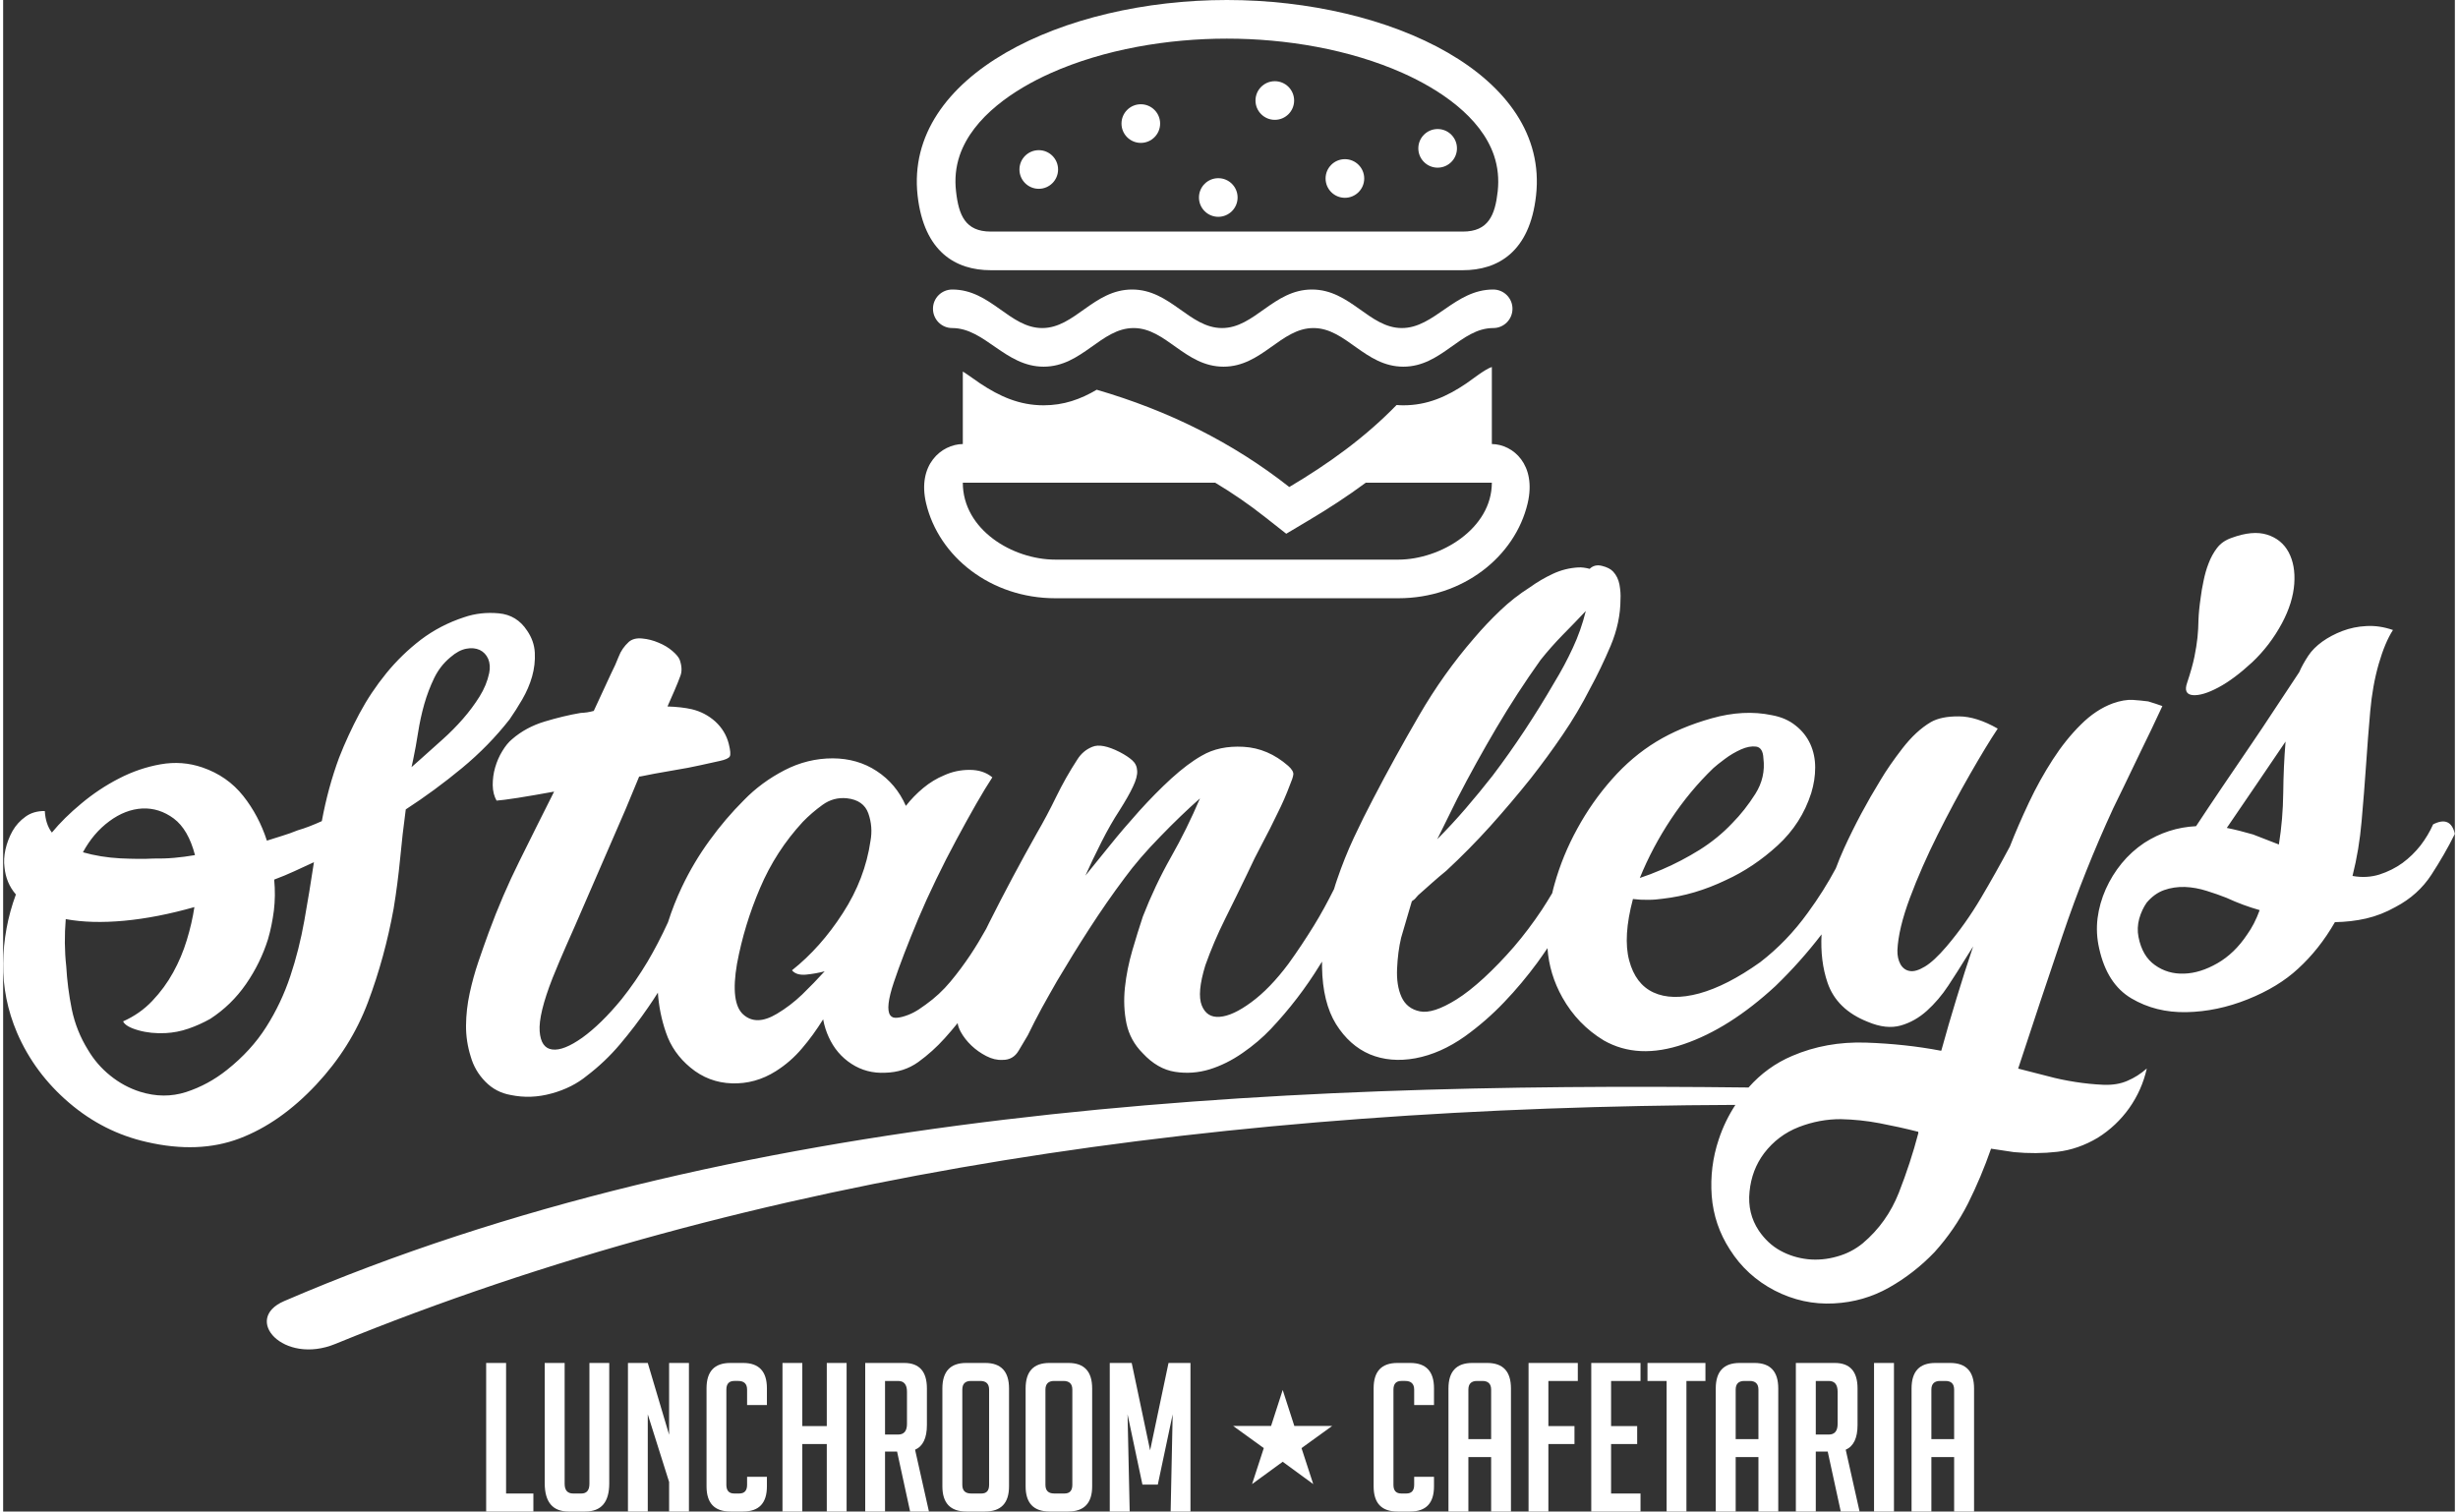
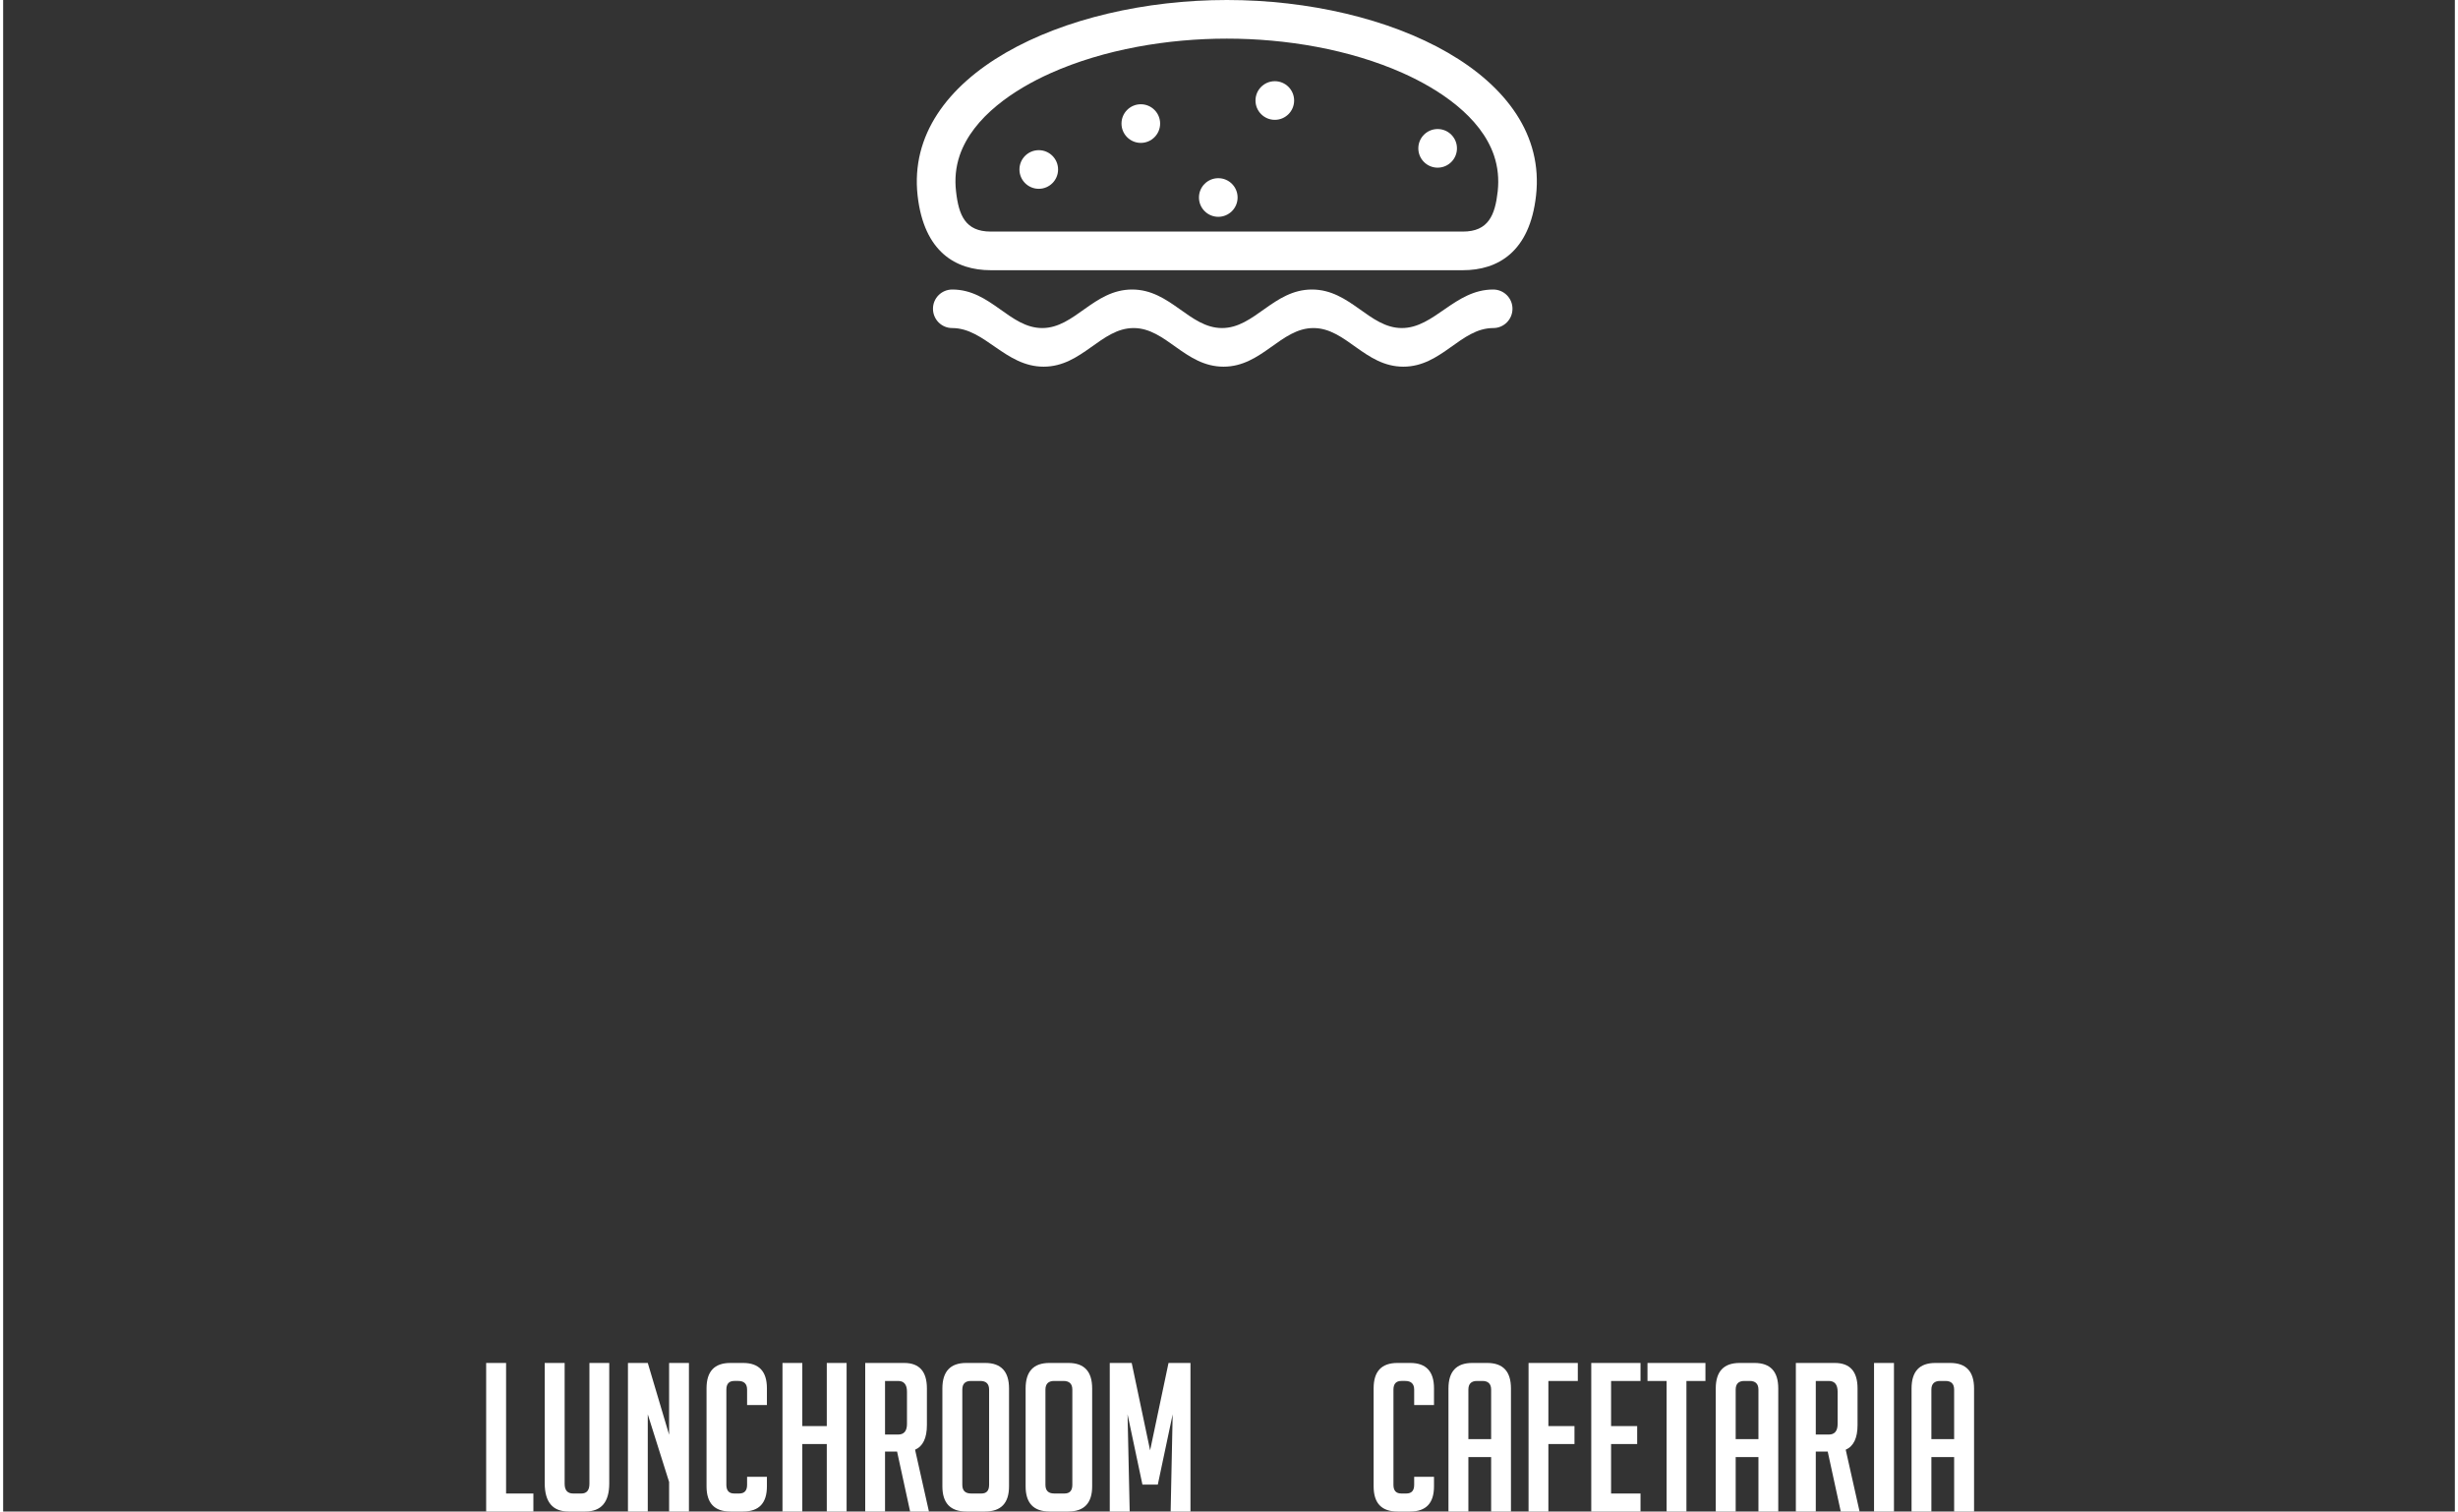
<svg xmlns="http://www.w3.org/2000/svg" xml:space="preserve" width="200px" height="123px" version="1.1" style="shape-rendering:geometricPrecision; text-rendering:geometricPrecision; image-rendering:optimizeQuality; fill-rule:evenodd; clip-rule:evenodd" viewBox="0 0 24.242 14.947">
  <rect x="0" y="0" width="24.242" height="14.947" fill="#333333" stroke="none" />
  <defs>
    <style type="text/css">
   
    .fil1 {fill:white}
    .fil0 {fill:white;fill-rule:nonzero}
   
  </style>
  </defs>
  <g id="Laag_x0020_1">
    <g id="_2865124620384">
-       <path class="fil0" d="M22.568 7.333c-0.09,0.132 -0.185,0.272 -0.285,0.42 -0.1,0.148 -0.198,0.292 -0.296,0.434 0.084,0.017 0.171,0.039 0.26,0.065l0.255 0.099c0.027,-0.169 0.041,-0.338 0.043,-0.51 0.002,-0.171 0.009,-0.341 0.023,-0.508zm-0.381 1.91c0.049,-0.068 0.091,-0.149 0.125,-0.243 -0.107,-0.03 -0.216,-0.07 -0.329,-0.122 -0.058,-0.023 -0.123,-0.046 -0.194,-0.068 -0.072,-0.023 -0.144,-0.036 -0.216,-0.039 -0.073,-0.002 -0.142,0.008 -0.206,0.031 -0.065,0.023 -0.122,0.065 -0.172,0.124 -0.032,0.046 -0.057,0.099 -0.074,0.159 -0.016,0.06 -0.019,0.121 -0.007,0.181 0.025,0.127 0.079,0.219 0.163,0.278 0.084,0.06 0.18,0.088 0.288,0.084 0.107,-0.003 0.217,-0.038 0.33,-0.103 0.113,-0.065 0.21,-0.159 0.292,-0.282zm1.443 -3.013c-0.053,0.082 -0.1,0.194 -0.141,0.336 -0.041,0.143 -0.069,0.299 -0.084,0.469 -0.015,0.17 -0.029,0.347 -0.041,0.529 -0.013,0.183 -0.027,0.369 -0.044,0.556 -0.016,0.188 -0.046,0.368 -0.09,0.542 0.093,0.017 0.182,0.012 0.266,-0.014 0.084,-0.027 0.16,-0.065 0.228,-0.114 0.068,-0.05 0.127,-0.108 0.179,-0.174 0.051,-0.067 0.092,-0.136 0.124,-0.208 0.115,-0.059 0.187,-0.027 0.215,0.094 -0.067,0.136 -0.145,0.27 -0.232,0.404 -0.087,0.134 -0.206,0.241 -0.355,0.319 -0.094,0.053 -0.191,0.091 -0.291,0.114 -0.1,0.023 -0.202,0.034 -0.308,0.036 -0.104,0.181 -0.226,0.334 -0.364,0.46 -0.13,0.121 -0.296,0.222 -0.498,0.303 -0.202,0.081 -0.404,0.123 -0.606,0.127 -0.202,0.004 -0.383,-0.041 -0.544,-0.136 -0.161,-0.095 -0.267,-0.259 -0.319,-0.494 -0.023,-0.1 -0.028,-0.199 -0.016,-0.299 0.013,-0.099 0.04,-0.195 0.081,-0.287 0.041,-0.092 0.094,-0.178 0.158,-0.256 0.064,-0.078 0.138,-0.145 0.223,-0.202 0.157,-0.101 0.328,-0.156 0.512,-0.165 0.081,-0.123 0.167,-0.251 0.256,-0.383 0.09,-0.132 0.18,-0.264 0.269,-0.396 0.09,-0.132 0.177,-0.262 0.26,-0.389 0.083,-0.127 0.162,-0.246 0.235,-0.355 0.023,-0.054 0.054,-0.108 0.09,-0.163 0.033,-0.05 0.079,-0.096 0.138,-0.139 0.059,-0.042 0.125,-0.077 0.198,-0.105 0.074,-0.028 0.153,-0.045 0.238,-0.049 0.086,-0.005 0.173,0.008 0.263,0.039zm-2.035 0.521c0.034,-0.102 0.058,-0.188 0.072,-0.257 0.014,-0.069 0.024,-0.132 0.03,-0.189 0.006,-0.058 0.009,-0.116 0.01,-0.175 0.002,-0.06 0.009,-0.134 0.022,-0.222 0.006,-0.049 0.015,-0.103 0.028,-0.163 0.012,-0.06 0.028,-0.118 0.05,-0.174 0.021,-0.056 0.049,-0.107 0.084,-0.153 0.035,-0.045 0.082,-0.078 0.143,-0.099 0.138,-0.051 0.255,-0.062 0.351,-0.032 0.096,0.03 0.167,0.088 0.213,0.173 0.046,0.086 0.065,0.19 0.056,0.314 -0.009,0.123 -0.049,0.253 -0.121,0.388 -0.08,0.149 -0.179,0.278 -0.296,0.388 -0.118,0.109 -0.228,0.192 -0.333,0.248 -0.105,0.056 -0.189,0.081 -0.253,0.076 -0.064,-0.006 -0.083,-0.047 -0.056,-0.123zm-19.698 1.705c-0.044,-0.169 -0.114,-0.29 -0.21,-0.362 -0.096,-0.071 -0.2,-0.104 -0.311,-0.099 -0.112,0.006 -0.221,0.048 -0.326,0.126 -0.106,0.078 -0.193,0.181 -0.261,0.307 0.116,0.033 0.239,0.053 0.369,0.06 0.13,0.006 0.238,0.007 0.326,0.002 0.07,0.001 0.139,-0.001 0.207,-0.007 0.068,-0.006 0.136,-0.015 0.206,-0.027zm2.141 -0.87l0.095 -0.084c0.067,-0.061 0.137,-0.124 0.211,-0.189 0.073,-0.065 0.141,-0.134 0.203,-0.205 0.062,-0.071 0.116,-0.144 0.163,-0.219 0.047,-0.075 0.079,-0.153 0.096,-0.233 0.011,-0.053 0.007,-0.1 -0.01,-0.141 -0.018,-0.04 -0.046,-0.07 -0.084,-0.088 -0.038,-0.017 -0.082,-0.022 -0.132,-0.012 -0.05,0.009 -0.103,0.037 -0.157,0.084 -0.068,0.056 -0.121,0.124 -0.161,0.206 -0.039,0.081 -0.072,0.167 -0.098,0.258 -0.026,0.092 -0.046,0.185 -0.061,0.28 -0.015,0.095 -0.031,0.185 -0.049,0.27l-0.016 0.073zm-2.147 1.384c-0.247,0.07 -0.478,0.115 -0.694,0.135 -0.217,0.02 -0.409,0.015 -0.578,-0.016 -0.013,0.159 -0.012,0.315 0.005,0.467 0.008,0.141 0.026,0.282 0.055,0.426 0.03,0.143 0.083,0.276 0.16,0.4 0.058,0.098 0.131,0.183 0.221,0.255 0.089,0.072 0.187,0.125 0.294,0.159 0.157,0.049 0.308,0.05 0.455,0.003 0.147,-0.048 0.281,-0.121 0.404,-0.219 0.16,-0.127 0.29,-0.269 0.389,-0.426 0.099,-0.156 0.178,-0.323 0.237,-0.5 0.059,-0.176 0.105,-0.36 0.139,-0.55 0.034,-0.191 0.066,-0.384 0.095,-0.578 -0.064,0.029 -0.128,0.059 -0.193,0.089 -0.064,0.03 -0.131,0.057 -0.2,0.083 0.01,0.105 0.009,0.207 -0.003,0.306 -0.013,0.1 -0.032,0.194 -0.058,0.283 -0.049,0.156 -0.121,0.304 -0.217,0.443 -0.096,0.139 -0.214,0.254 -0.354,0.345 -0.068,0.038 -0.14,0.071 -0.216,0.097 -0.075,0.026 -0.15,0.04 -0.225,0.044 -0.096,0.005 -0.187,-0.004 -0.271,-0.028 -0.085,-0.024 -0.135,-0.054 -0.15,-0.088 0.112,-0.05 0.208,-0.117 0.289,-0.203 0.081,-0.085 0.15,-0.179 0.206,-0.281 0.056,-0.101 0.101,-0.208 0.135,-0.32 0.034,-0.111 0.059,-0.22 0.075,-0.326zm-1.479 -0.95c0.005,0.087 0.028,0.158 0.07,0.213 0.079,-0.096 0.176,-0.192 0.292,-0.288 0.115,-0.096 0.239,-0.179 0.372,-0.247 0.133,-0.069 0.27,-0.115 0.411,-0.14 0.141,-0.025 0.279,-0.015 0.413,0.031 0.166,0.057 0.3,0.151 0.404,0.282 0.103,0.13 0.181,0.278 0.234,0.442 0.051,-0.016 0.102,-0.032 0.152,-0.048 0.05,-0.015 0.1,-0.033 0.152,-0.054 0.073,-0.021 0.153,-0.052 0.239,-0.091 0.041,-0.222 0.098,-0.431 0.171,-0.628 0.058,-0.148 0.125,-0.293 0.201,-0.436 0.076,-0.142 0.165,-0.275 0.266,-0.399 0.101,-0.124 0.215,-0.234 0.341,-0.331 0.127,-0.096 0.27,-0.171 0.43,-0.223 0.108,-0.037 0.221,-0.049 0.341,-0.038 0.119,0.011 0.212,0.068 0.279,0.17 0.047,0.068 0.073,0.141 0.077,0.22 0.004,0.079 -0.005,0.157 -0.027,0.235 -0.022,0.078 -0.055,0.153 -0.097,0.226 -0.042,0.072 -0.084,0.138 -0.125,0.197 -0.136,0.174 -0.293,0.335 -0.472,0.483 -0.179,0.148 -0.364,0.284 -0.555,0.408 -0.022,0.163 -0.041,0.327 -0.056,0.49 -0.016,0.164 -0.037,0.327 -0.064,0.491 -0.058,0.319 -0.142,0.628 -0.254,0.926 -0.112,0.298 -0.282,0.569 -0.511,0.814 -0.237,0.253 -0.49,0.431 -0.759,0.533 -0.269,0.102 -0.575,0.114 -0.917,0.035 -0.284,-0.064 -0.54,-0.193 -0.768,-0.388 -0.227,-0.194 -0.399,-0.425 -0.514,-0.691 -0.095,-0.223 -0.141,-0.452 -0.138,-0.687 0.003,-0.236 0.045,-0.463 0.126,-0.682 -0.066,-0.076 -0.103,-0.166 -0.113,-0.271 -0.007,-0.052 -0.004,-0.111 0.01,-0.175 0.015,-0.064 0.038,-0.125 0.07,-0.182 0.032,-0.056 0.075,-0.103 0.128,-0.141 0.052,-0.038 0.116,-0.057 0.191,-0.056zm16.498 -0.424c-0.155,0.149 -0.294,0.317 -0.418,0.503 -0.124,0.187 -0.227,0.381 -0.309,0.583 0.065,-0.021 0.138,-0.049 0.22,-0.084 0.128,-0.055 0.252,-0.12 0.371,-0.194 0.119,-0.075 0.227,-0.162 0.323,-0.264 0.083,-0.084 0.159,-0.18 0.228,-0.289 0.069,-0.109 0.096,-0.227 0.08,-0.353 -0.003,-0.07 -0.027,-0.108 -0.071,-0.115 -0.045,-0.006 -0.095,0.003 -0.151,0.028 -0.055,0.025 -0.109,0.056 -0.159,0.094 -0.051,0.038 -0.089,0.068 -0.114,0.091zm-13.626 5.694c-0.512,0.21 -0.922,-0.245 -0.505,-0.424 4.441,-1.912 9.727,-2.168 14.479,-2.112 0.121,-0.137 0.265,-0.242 0.433,-0.313 0.224,-0.096 0.465,-0.139 0.725,-0.131 0.259,0.009 0.507,0.035 0.742,0.08l0.006 0c0.048,-0.174 0.098,-0.347 0.151,-0.519 0.052,-0.172 0.107,-0.342 0.164,-0.512l-0.073 0.116c-0.053,0.086 -0.11,0.177 -0.173,0.272 -0.063,0.096 -0.134,0.178 -0.211,0.248 -0.078,0.07 -0.164,0.119 -0.259,0.146 -0.096,0.027 -0.204,0.015 -0.325,-0.036 -0.206,-0.081 -0.339,-0.211 -0.399,-0.388 -0.049,-0.143 -0.068,-0.302 -0.059,-0.477 -0.139,0.181 -0.291,0.352 -0.456,0.511 -0.302,0.279 -0.604,0.471 -0.906,0.574 -0.302,0.104 -0.566,0.092 -0.792,-0.037 -0.173,-0.105 -0.308,-0.246 -0.408,-0.423 -0.087,-0.155 -0.136,-0.318 -0.148,-0.489 -0.032,0.048 -0.066,0.095 -0.1,0.143 -0.101,0.137 -0.21,0.268 -0.329,0.392 -0.119,0.125 -0.248,0.237 -0.387,0.337 -0.161,0.114 -0.324,0.186 -0.49,0.217 -0.165,0.03 -0.315,0.017 -0.45,-0.039 -0.134,-0.057 -0.246,-0.157 -0.335,-0.299 -0.088,-0.143 -0.134,-0.33 -0.138,-0.563 0,-0.018 0,-0.036 0,-0.055l-0.021 0.033c-0.141,0.23 -0.304,0.441 -0.487,0.635 -0.079,0.083 -0.171,0.162 -0.277,0.235 -0.106,0.074 -0.215,0.128 -0.328,0.163 -0.112,0.034 -0.226,0.042 -0.341,0.024 -0.115,-0.018 -0.222,-0.079 -0.319,-0.184 -0.084,-0.084 -0.137,-0.182 -0.161,-0.295 -0.023,-0.113 -0.028,-0.231 -0.015,-0.355 0.013,-0.123 0.038,-0.245 0.073,-0.366 0.035,-0.12 0.07,-0.232 0.104,-0.335 0.078,-0.201 0.17,-0.396 0.276,-0.584 0.107,-0.188 0.203,-0.383 0.289,-0.585 -0.122,0.108 -0.253,0.233 -0.392,0.377 -0.14,0.143 -0.257,0.279 -0.351,0.407 -0.123,0.164 -0.239,0.332 -0.349,0.502 -0.11,0.17 -0.217,0.344 -0.322,0.521 -0.052,0.09 -0.102,0.18 -0.151,0.268 -0.048,0.088 -0.093,0.177 -0.137,0.267 -0.024,0.041 -0.054,0.092 -0.091,0.153 -0.036,0.061 -0.089,0.092 -0.16,0.091 -0.052,0.003 -0.106,-0.01 -0.16,-0.038 -0.054,-0.028 -0.103,-0.062 -0.147,-0.104 -0.044,-0.042 -0.079,-0.087 -0.106,-0.136 -0.016,-0.031 -0.027,-0.059 -0.03,-0.086 -0.041,0.051 -0.084,0.101 -0.128,0.15 -0.079,0.088 -0.166,0.166 -0.261,0.235 -0.095,0.068 -0.204,0.103 -0.327,0.106 -0.123,0.006 -0.234,-0.023 -0.334,-0.088 -0.1,-0.065 -0.175,-0.154 -0.225,-0.265 -0.024,-0.052 -0.043,-0.11 -0.055,-0.175 -0.065,0.104 -0.134,0.2 -0.209,0.287 -0.074,0.088 -0.16,0.163 -0.258,0.225 -0.136,0.086 -0.281,0.126 -0.435,0.121 -0.154,-0.005 -0.291,-0.057 -0.41,-0.156 -0.115,-0.095 -0.196,-0.21 -0.242,-0.346 -0.045,-0.13 -0.071,-0.262 -0.08,-0.395 -0.03,0.048 -0.062,0.096 -0.095,0.144 -0.087,0.127 -0.181,0.25 -0.28,0.367 -0.099,0.117 -0.208,0.22 -0.326,0.31 -0.097,0.08 -0.214,0.139 -0.35,0.176 -0.137,0.038 -0.271,0.043 -0.405,0.015 -0.097,-0.017 -0.181,-0.061 -0.25,-0.132 -0.07,-0.071 -0.118,-0.154 -0.145,-0.249 -0.031,-0.099 -0.047,-0.202 -0.046,-0.307 0.001,-0.106 0.013,-0.212 0.036,-0.318 0.023,-0.107 0.052,-0.211 0.086,-0.311 0.034,-0.101 0.069,-0.198 0.103,-0.292 0.089,-0.242 0.19,-0.477 0.303,-0.704 0.113,-0.228 0.227,-0.457 0.343,-0.687 -0.135,0.025 -0.255,0.045 -0.36,0.062 -0.104,0.016 -0.174,0.025 -0.209,0.027 -0.024,-0.042 -0.037,-0.093 -0.038,-0.153 0,-0.059 0.007,-0.117 0.024,-0.175 0.017,-0.058 0.04,-0.112 0.071,-0.162 0.03,-0.05 0.062,-0.089 0.096,-0.117 0.092,-0.08 0.2,-0.138 0.323,-0.175 0.123,-0.037 0.242,-0.066 0.355,-0.085 0.022,-0.001 0.044,-0.003 0.065,-0.006 0.022,-0.004 0.044,-0.008 0.065,-0.014l0.172 -0.371c0.028,-0.054 0.052,-0.109 0.074,-0.165 0.021,-0.056 0.055,-0.105 0.101,-0.147 0.033,-0.028 0.078,-0.039 0.133,-0.033 0.055,0.005 0.109,0.019 0.16,0.041 0.052,0.021 0.097,0.048 0.136,0.081 0.039,0.033 0.064,0.063 0.074,0.089 0.021,0.06 0.023,0.112 0.008,0.154 -0.015,0.043 -0.035,0.091 -0.058,0.145l-0.071 0.162c0.093,0.003 0.172,0.012 0.239,0.027 0.089,0.021 0.167,0.062 0.234,0.122 0.066,0.061 0.111,0.134 0.133,0.221 0.016,0.065 0.02,0.106 0.01,0.124 -0.01,0.018 -0.044,0.033 -0.1,0.045 -0.052,0.012 -0.117,0.026 -0.195,0.043 -0.078,0.017 -0.157,0.033 -0.235,0.045 -0.078,0.013 -0.15,0.026 -0.216,0.038 -0.065,0.012 -0.11,0.021 -0.136,0.027l-0.014 0.001 -0.134 0.323 -0.5 1.152c-0.015,0.036 -0.045,0.103 -0.088,0.199 -0.043,0.097 -0.088,0.204 -0.135,0.32 -0.093,0.238 -0.135,0.413 -0.127,0.524 0.008,0.112 0.05,0.172 0.125,0.181 0.075,0.01 0.174,-0.03 0.297,-0.117 0.122,-0.088 0.252,-0.214 0.388,-0.38 0.095,-0.119 0.18,-0.243 0.257,-0.372 0.068,-0.115 0.136,-0.245 0.202,-0.389 0.038,-0.12 0.084,-0.236 0.138,-0.35 0.077,-0.162 0.168,-0.315 0.273,-0.459 0.104,-0.144 0.217,-0.276 0.338,-0.397 0.116,-0.12 0.251,-0.219 0.402,-0.297 0.152,-0.079 0.312,-0.118 0.478,-0.118 0.163,0.001 0.308,0.042 0.435,0.126 0.127,0.083 0.224,0.198 0.288,0.344 0.05,-0.064 0.107,-0.123 0.172,-0.177 0.065,-0.054 0.135,-0.096 0.208,-0.126 0.077,-0.035 0.16,-0.053 0.25,-0.053 0.09,0 0.165,0.024 0.225,0.074 -0.045,0.068 -0.098,0.156 -0.161,0.265 -0.062,0.109 -0.127,0.226 -0.195,0.353 -0.068,0.126 -0.135,0.257 -0.2,0.392 -0.066,0.136 -0.124,0.264 -0.175,0.385 -0.105,0.251 -0.186,0.462 -0.243,0.632 -0.057,0.17 -0.069,0.278 -0.036,0.325 0.015,0.021 0.038,0.029 0.071,0.025 0.033,-0.003 0.068,-0.013 0.107,-0.028 0.039,-0.015 0.074,-0.034 0.106,-0.055 0.032,-0.022 0.054,-0.037 0.066,-0.046 0.094,-0.067 0.175,-0.143 0.245,-0.227 0.071,-0.085 0.136,-0.173 0.197,-0.264 0.055,-0.083 0.107,-0.169 0.157,-0.259 0.009,-0.019 0.018,-0.038 0.028,-0.057 0.153,-0.305 0.31,-0.599 0.471,-0.885 0.068,-0.117 0.133,-0.239 0.194,-0.365 0.062,-0.127 0.131,-0.249 0.208,-0.367 0.037,-0.059 0.086,-0.101 0.149,-0.126 0.062,-0.026 0.152,-0.008 0.269,0.051 0.054,0.028 0.096,0.056 0.126,0.083 0.03,0.027 0.046,0.061 0.048,0.103 0.003,0.041 -0.011,0.093 -0.041,0.156 -0.029,0.063 -0.075,0.143 -0.135,0.238 -0.057,0.087 -0.117,0.191 -0.178,0.312 -0.062,0.122 -0.114,0.233 -0.158,0.331 0.066,-0.082 0.146,-0.181 0.239,-0.295 0.092,-0.115 0.191,-0.23 0.294,-0.345 0.104,-0.115 0.209,-0.222 0.316,-0.32 0.107,-0.097 0.207,-0.173 0.301,-0.226 0.115,-0.068 0.253,-0.097 0.414,-0.088 0.161,0.009 0.308,0.072 0.441,0.188 0.037,0.033 0.054,0.062 0.051,0.086 -0.003,0.025 -0.015,0.059 -0.034,0.104 -0.035,0.094 -0.076,0.188 -0.124,0.283 -0.047,0.099 -0.097,0.197 -0.149,0.295 -0.052,0.097 -0.102,0.197 -0.149,0.3 -0.067,0.14 -0.14,0.288 -0.217,0.443 -0.078,0.156 -0.143,0.31 -0.197,0.462 -0.056,0.183 -0.068,0.315 -0.035,0.397 0.033,0.082 0.092,0.119 0.177,0.112 0.086,-0.006 0.19,-0.054 0.312,-0.144 0.123,-0.09 0.246,-0.217 0.369,-0.382 0.086,-0.119 0.169,-0.244 0.25,-0.375 0.069,-0.112 0.135,-0.233 0.2,-0.363 0.009,-0.031 0.019,-0.063 0.03,-0.094 0.048,-0.141 0.103,-0.279 0.166,-0.414 0.063,-0.135 0.127,-0.263 0.191,-0.385 0.143,-0.276 0.295,-0.55 0.454,-0.824 0.159,-0.274 0.34,-0.529 0.543,-0.763 0.082,-0.097 0.169,-0.188 0.259,-0.274 0.09,-0.086 0.188,-0.163 0.294,-0.23 0.072,-0.052 0.148,-0.096 0.227,-0.133 0.079,-0.037 0.163,-0.058 0.25,-0.063 0.035,-0.002 0.073,0.003 0.113,0.014 0.033,-0.032 0.074,-0.042 0.123,-0.029 0.049,0.012 0.086,0.031 0.109,0.056 0.032,0.034 0.053,0.077 0.063,0.129 0.009,0.052 0.013,0.1 0.01,0.144 0,0.154 -0.033,0.307 -0.097,0.46 -0.065,0.153 -0.133,0.294 -0.205,0.426 -0.08,0.157 -0.17,0.309 -0.27,0.455 -0.099,0.146 -0.205,0.29 -0.316,0.432 -0.128,0.16 -0.261,0.317 -0.4,0.472 -0.139,0.154 -0.284,0.301 -0.435,0.441 -0.046,0.037 -0.09,0.075 -0.132,0.112 -0.042,0.038 -0.084,0.075 -0.126,0.112 -0.013,0.01 -0.025,0.022 -0.038,0.038 -0.012,0.016 -0.027,0.029 -0.044,0.039 -0.019,0.062 -0.036,0.123 -0.053,0.18 -0.017,0.058 -0.034,0.119 -0.053,0.181 -0.022,0.093 -0.035,0.195 -0.04,0.305 -0.005,0.11 0.009,0.204 0.044,0.281 0.035,0.077 0.096,0.125 0.182,0.142 0.087,0.018 0.207,-0.022 0.36,-0.117 0.085,-0.053 0.176,-0.125 0.275,-0.216 0.098,-0.091 0.196,-0.192 0.294,-0.305 0.097,-0.113 0.189,-0.235 0.277,-0.367 0.036,-0.055 0.07,-0.11 0.102,-0.164 0.007,-0.03 0.014,-0.06 0.023,-0.09 0.053,-0.189 0.128,-0.372 0.225,-0.548 0.096,-0.176 0.21,-0.339 0.343,-0.489 0.132,-0.15 0.278,-0.273 0.435,-0.369 0.157,-0.096 0.341,-0.174 0.551,-0.233 0.21,-0.059 0.408,-0.07 0.594,-0.031 0.094,0.017 0.172,0.051 0.236,0.103 0.065,0.051 0.113,0.113 0.145,0.183 0.032,0.071 0.048,0.148 0.048,0.232 0,0.083 -0.013,0.167 -0.039,0.252 -0.064,0.201 -0.175,0.374 -0.332,0.518 -0.157,0.144 -0.328,0.259 -0.512,0.343 -0.206,0.099 -0.413,0.16 -0.623,0.184 -0.048,0.007 -0.097,0.011 -0.148,0.011 -0.05,0.001 -0.1,-0.002 -0.148,-0.008 -0.066,0.249 -0.079,0.452 -0.037,0.608 0.041,0.155 0.121,0.261 0.24,0.316 0.119,0.055 0.27,0.059 0.452,0.01 0.182,-0.05 0.383,-0.152 0.603,-0.309 0.177,-0.136 0.334,-0.299 0.471,-0.489 0.107,-0.146 0.199,-0.293 0.277,-0.439 0.025,-0.067 0.052,-0.133 0.082,-0.199 0.106,-0.232 0.226,-0.456 0.36,-0.674 0.056,-0.095 0.129,-0.2 0.217,-0.314 0.089,-0.115 0.182,-0.201 0.28,-0.259 0.068,-0.039 0.16,-0.058 0.277,-0.057 0.116,0 0.245,0.041 0.385,0.121 -0.073,0.109 -0.164,0.259 -0.273,0.449 -0.109,0.19 -0.216,0.39 -0.321,0.6 -0.105,0.21 -0.197,0.418 -0.274,0.624 -0.077,0.206 -0.118,0.379 -0.124,0.52 -0.001,0.053 0.009,0.098 0.03,0.137 0.022,0.038 0.053,0.061 0.093,0.067 0.04,0.007 0.089,-0.008 0.149,-0.044 0.06,-0.036 0.131,-0.102 0.214,-0.199 0.128,-0.151 0.241,-0.311 0.34,-0.479 0.099,-0.167 0.194,-0.337 0.286,-0.509 0.054,-0.139 0.117,-0.283 0.188,-0.434 0.071,-0.151 0.15,-0.292 0.235,-0.424 0.085,-0.132 0.178,-0.248 0.278,-0.347 0.1,-0.1 0.206,-0.17 0.318,-0.211 0.074,-0.026 0.139,-0.037 0.196,-0.034 0.058,0.004 0.108,0.009 0.153,0.015 0.049,0.015 0.096,0.03 0.14,0.046 -0.075,0.162 -0.146,0.31 -0.213,0.446 -0.056,0.117 -0.11,0.23 -0.164,0.341 -0.053,0.11 -0.09,0.186 -0.11,0.226 -0.189,0.41 -0.356,0.828 -0.5,1.255 -0.145,0.427 -0.291,0.866 -0.439,1.317l0.301 0.077c0.08,0.022 0.168,0.04 0.263,0.055 0.095,0.015 0.187,0.024 0.275,0.028 0.092,0.004 0.173,-0.009 0.241,-0.039 0.069,-0.029 0.133,-0.07 0.192,-0.122 -0.032,0.143 -0.09,0.273 -0.174,0.392 -0.084,0.118 -0.188,0.216 -0.311,0.293 -0.128,0.076 -0.261,0.123 -0.401,0.139 -0.14,0.016 -0.282,0.017 -0.428,0.003l-0.226 -0.034c-0.065,0.187 -0.141,0.368 -0.228,0.542 -0.088,0.173 -0.198,0.334 -0.331,0.481 -0.133,0.139 -0.283,0.256 -0.449,0.35 -0.166,0.094 -0.348,0.147 -0.545,0.157 -0.206,0.011 -0.401,-0.032 -0.586,-0.127 -0.185,-0.096 -0.333,-0.231 -0.443,-0.405 -0.105,-0.162 -0.165,-0.339 -0.18,-0.531 -0.014,-0.192 0.009,-0.379 0.07,-0.56 0.04,-0.121 0.095,-0.234 0.164,-0.34 -5.005,0.019 -9.662,0.654 -13.844,2.364zm10.896 -4.991c0.096,-0.097 0.19,-0.198 0.281,-0.304 0.091,-0.106 0.18,-0.214 0.266,-0.324 0.111,-0.146 0.217,-0.297 0.319,-0.451 0.102,-0.155 0.199,-0.311 0.291,-0.47 0.069,-0.113 0.13,-0.227 0.183,-0.342 0.054,-0.115 0.097,-0.237 0.129,-0.366 -0.074,0.079 -0.15,0.157 -0.228,0.236 -0.077,0.079 -0.15,0.161 -0.22,0.249 -0.156,0.219 -0.301,0.442 -0.436,0.671 -0.135,0.229 -0.265,0.463 -0.388,0.702l-0.197 0.399zm-6.38 1.296c0.189,-0.15 0.357,-0.339 0.503,-0.566 0.147,-0.227 0.237,-0.465 0.273,-0.713 0.017,-0.093 0.01,-0.183 -0.021,-0.272 -0.031,-0.088 -0.102,-0.138 -0.212,-0.15 -0.089,-0.009 -0.169,0.013 -0.241,0.065 -0.072,0.052 -0.137,0.108 -0.195,0.168 -0.179,0.194 -0.32,0.412 -0.423,0.655 -0.104,0.243 -0.18,0.492 -0.228,0.75 -0.044,0.257 -0.023,0.424 0.062,0.5 0.086,0.077 0.196,0.075 0.333,-0.007 0.089,-0.053 0.173,-0.117 0.25,-0.191 0.077,-0.075 0.151,-0.151 0.222,-0.229 -0.061,0.016 -0.123,0.027 -0.186,0.033 -0.064,0.005 -0.109,-0.009 -0.137,-0.043zm10.588 2.699c0.16,-0.135 0.278,-0.302 0.356,-0.499 0.077,-0.197 0.142,-0.394 0.193,-0.59l-0.001 -0.013c-0.129,-0.033 -0.257,-0.061 -0.383,-0.085 -0.126,-0.024 -0.253,-0.037 -0.381,-0.04 -0.14,-0.001 -0.28,0.025 -0.417,0.078 -0.138,0.054 -0.252,0.14 -0.343,0.259 -0.082,0.109 -0.13,0.236 -0.144,0.379 -0.015,0.144 0.016,0.273 0.092,0.387 0.058,0.085 0.128,0.151 0.212,0.197 0.083,0.046 0.174,0.074 0.271,0.085 0.097,0.01 0.193,0.001 0.288,-0.026 0.096,-0.026 0.181,-0.07 0.257,-0.132z" />
-       <polygon class="fil1" points="12.652,13.745 12.767,14.101 13.141,14.101 12.838,14.32 12.954,14.676 12.652,14.455 12.349,14.676 12.465,14.32 12.162,14.101 12.537,14.101 " />
      <path class="fil0" d="M5.243 14.947l-0.467 0 0 -1.469 0.197 0 0 1.291 0.27 0 0 0.178zm0.75 -1.469l0 1.191c0,0.186 -0.079,0.278 -0.237,0.278l-0.166 0c-0.156,0 -0.235,-0.093 -0.235,-0.28l0 -1.189 0.197 0 0 1.195c0,0.064 0.028,0.096 0.085,0.096l0.08 0c0.053,0 0.08,-0.032 0.08,-0.096l0 -1.195 0.196 0zm0.592 0.71l0 -0.71 0.196 0 0 1.469 -0.196 0 0 -0.292 -0.211 -0.669 0 0.961 -0.196 0 0 -1.469 0.196 0 0.211 0.71zm0.967 0.416l0 0.094c0,0.166 -0.078,0.249 -0.235,0.249l-0.127 0c-0.157,0 -0.235,-0.083 -0.235,-0.249l0 -0.97c0,-0.166 0.078,-0.25 0.235,-0.25l0.127 0c0.157,0 0.235,0.084 0.235,0.25l0 0.166 -0.196 0 0 -0.152c0,-0.057 -0.029,-0.086 -0.088,-0.086l-0.039 0c-0.052,0 -0.078,0.029 -0.078,0.086l0 0.941c0,0.058 0.026,0.086 0.078,0.086l0.049 0c0.052,0 0.078,-0.028 0.078,-0.086l0 -0.079 0.196 0zm0.592 0.343l0 -0.667 -0.242 0 0 0.667 -0.196 0 0 -1.469 0.196 0 0 0.624 0.242 0 0 -0.624 0.196 0 0 1.469 -0.196 0zm0.38 -1.469l0.385 0c0.15,0 0.225,0.084 0.225,0.252l0 0.362c0,0.128 -0.039,0.21 -0.117,0.244l0.137 0.611 -0.186 0 -0.129 -0.593 -0.119 0 0 0.593 -0.196 0 0 -1.469zm0.196 0.708l0.129 0c0.059,0 0.088,-0.035 0.088,-0.106l0 -0.317c0,-0.071 -0.029,-0.107 -0.088,-0.107l-0.129 0 0 0.53zm0.804 0.761c-0.158,0 -0.237,-0.083 -0.237,-0.249l0 -0.968c0,-0.168 0.079,-0.252 0.235,-0.252l0.189 0c0.156,0 0.235,0.084 0.235,0.252l0 0.968c0,0.166 -0.079,0.249 -0.237,0.249l-0.185 0zm0.048 -0.178l0.1 0c0.052,0 0.077,-0.028 0.077,-0.086l0 -0.941c0,-0.057 -0.029,-0.086 -0.087,-0.086l-0.093 0c-0.057,0 -0.085,0.029 -0.085,0.086l0 0.941c0,0.058 0.029,0.086 0.088,0.086zm0.775 0.178c-0.158,0 -0.237,-0.083 -0.237,-0.249l0 -0.968c0,-0.168 0.078,-0.252 0.235,-0.252l0.188 0c0.157,0 0.235,0.084 0.235,0.252l0 0.968c0,0.166 -0.079,0.249 -0.237,0.249l-0.184 0zm0.047 -0.178l0.1 0c0.052,0 0.078,-0.028 0.078,-0.086l0 -0.941c0,-0.057 -0.029,-0.086 -0.088,-0.086l-0.092 0c-0.057,0 -0.086,0.029 -0.086,0.086l0 0.941c0,0.058 0.029,0.086 0.088,0.086zm0.947 -0.427l0.182 -0.864 0.217 0 0 1.469 -0.196 0 0.02 -0.961 -0.147 0.695 -0.152 0 -0.147 -0.695 0.021 0.961 -0.197 0 0 -1.469 0.217 0 0.182 0.864zm2.807 0.262l0 0.094c0,0.166 -0.078,0.249 -0.235,0.249l-0.127 0c-0.157,0 -0.235,-0.083 -0.235,-0.249l0 -0.97c0,-0.166 0.078,-0.25 0.235,-0.25l0.127 0c0.157,0 0.235,0.084 0.235,0.25l0 0.166 -0.196 0 0 -0.152c0,-0.057 -0.03,-0.086 -0.088,-0.086l-0.039 0c-0.052,0 -0.078,0.029 -0.078,0.086l0 0.941c0,0.058 0.026,0.086 0.078,0.086l0.049 0c0.052,0 0.078,-0.028 0.078,-0.086l0 -0.079 0.196 0zm0.34 0.343l-0.197 0 0 -1.217c0,-0.168 0.079,-0.252 0.235,-0.252l0.148 0c0.157,0 0.235,0.084 0.235,0.252l0 1.217 -0.196 0 0 -0.538 -0.225 0 0 0.538zm0.225 -0.716l0 -0.489c0,-0.057 -0.029,-0.086 -0.086,-0.086l-0.053 0c-0.058,0 -0.086,0.029 -0.086,0.086l0 0.489 0.225 0zm0.824 -0.129l0 0.178 -0.258 0 0 0.667 -0.196 0 0 -1.469 0.487 0 0 0.178 -0.291 0 0 0.446 0.258 0zm0.166 0.845l0 -1.469 0.487 0 0 0.178 -0.291 0 0 0.446 0.258 0 0 0.178 -0.258 0 0 0.489 0.291 0 0 0.178 -0.487 0zm0.941 -1.291l0 1.291 -0.196 0 0 -1.291 -0.189 0 0 -0.178 0.573 0 0 0.178 -0.188 0zm0.487 1.291l-0.197 0 0 -1.217c0,-0.168 0.079,-0.252 0.236,-0.252l0.147 0c0.157,0 0.235,0.084 0.235,0.252l0 1.217 -0.196 0 0 -0.538 -0.225 0 0 0.538zm0.225 -0.716l0 -0.489c0,-0.057 -0.029,-0.086 -0.086,-0.086l-0.053 0c-0.058,0 -0.086,0.029 -0.086,0.086l0 0.489 0.225 0zm0.37 -0.753l0.385 0c0.15,0 0.225,0.084 0.225,0.252l0 0.362c0,0.128 -0.039,0.21 -0.117,0.244l0.137 0.611 -0.186 0 -0.129 -0.593 -0.118 0 0 0.593 -0.197 0 0 -1.469zm0.197 0.708l0.128 0c0.059,0 0.088,-0.035 0.088,-0.106l0 -0.317c0,-0.071 -0.029,-0.107 -0.088,-0.107l-0.128 0 0 0.53zm0.576 0.761l0 -1.469 0.197 0 0 1.469 -0.197 0zm0.567 0l-0.196 0 0 -1.217c0,-0.168 0.078,-0.252 0.235,-0.252l0.147 0c0.157,0 0.236,0.084 0.236,0.252l0 1.217 -0.197 0 0 -0.538 -0.225 0 0 0.538zm0.225 -0.716l0 -0.489c0,-0.057 -0.028,-0.086 -0.086,-0.086l-0.053 0c-0.057,0 -0.086,0.029 -0.086,0.086l0 0.489 0.225 0z" />
      <g>
-         <path class="fil1" d="M14.72 4.391l0 -0.762c-0.068,0.022 -0.191,0.121 -0.253,0.163 -0.192,0.13 -0.385,0.216 -0.622,0.216 -0.023,0 -0.045,-0.001 -0.067,-0.003 -0.314,0.323 -0.676,0.583 -1.061,0.811 -0.562,-0.442 -1.2,-0.757 -1.904,-0.962 -0.161,0.095 -0.327,0.154 -0.525,0.154 -0.24,0 -0.435,-0.088 -0.63,-0.218 -0.041,-0.027 -0.107,-0.077 -0.169,-0.116l0 0.717c-0.212,0.003 -0.453,0.205 -0.363,0.586 0.125,0.529 0.641,0.939 1.278,0.939l3.391 0c0.637,0 1.154,-0.41 1.279,-0.939 0.089,-0.381 -0.143,-0.583 -0.354,-0.586zm-1.246 0.382c-0.18,0.133 -0.368,0.256 -0.562,0.371l-0.225 0.134 -0.206 -0.162c-0.159,-0.126 -0.325,-0.24 -0.497,-0.343l-2.495 0c0,0.465 0.492,0.761 0.915,0.761l3.391 0c0.418,0 0.925,-0.306 0.925,-0.761l-1.246 0z" />
        <path class="fil1" d="M14.733 2.863c-0.38,0 -0.58,0.381 -0.903,0.381 -0.323,0 -0.508,-0.381 -0.889,-0.381 -0.38,0 -0.566,0.381 -0.889,0.381 -0.323,0 -0.509,-0.381 -0.889,-0.381 -0.381,0 -0.566,0.381 -0.889,0.381 -0.323,0 -0.509,-0.381 -0.889,-0.381 -0.106,0 -0.191,0.085 -0.191,0.19 0,0.106 0.085,0.191 0.19,0.191 0.323,0 0.524,0.382 0.904,0.382 0.381,0 0.567,-0.382 0.89,-0.382 0.322,0 0.508,0.382 0.889,0.382 0.38,0 0.566,-0.382 0.889,-0.382 0.323,0 0.508,0.382 0.889,0.382 0.38,0 0.566,-0.382 0.889,-0.382 0.105,0 0.19,-0.085 0.19,-0.191 0,-0.105 -0.085,-0.19 -0.191,-0.19z" />
        <circle class="fil1" cx="10.24" cy="1.676" r="0.191" />
        <circle class="fil1" cx="11.249" cy="1.222" r="0.191" />
        <circle class="fil1" cx="12.015" cy="1.953" r="0.191" />
        <circle class="fil1" cx="12.574" cy="0.994" r="0.191" />
-         <circle class="fil1" cx="13.267" cy="1.765" r="0.191" />
        <circle class="fil1" cx="14.184" cy="1.467" r="0.191" />
        <path class="fil1" d="M9.765 2.672c-0.344,0 -0.66,-0.179 -0.723,-0.738 -0.133,-1.192 1.445,-1.934 3.058,-1.934 1.612,0 3.191,0.742 3.057,1.934 -0.062,0.559 -0.379,0.738 -0.723,0.738l-4.669 0zm0 -0.382l4.669 0c0.252,0 0.318,-0.163 0.344,-0.398 0.013,-0.121 0.002,-0.24 -0.037,-0.355 -0.131,-0.385 -0.545,-0.655 -0.898,-0.813 -0.532,-0.238 -1.163,-0.342 -1.743,-0.342 -0.581,0 -1.212,0.104 -1.744,0.342 -0.353,0.158 -0.766,0.428 -0.898,0.813 -0.039,0.115 -0.05,0.234 -0.036,0.355 0.026,0.235 0.091,0.398 0.343,0.398z" />
      </g>
    </g>
  </g>
</svg>